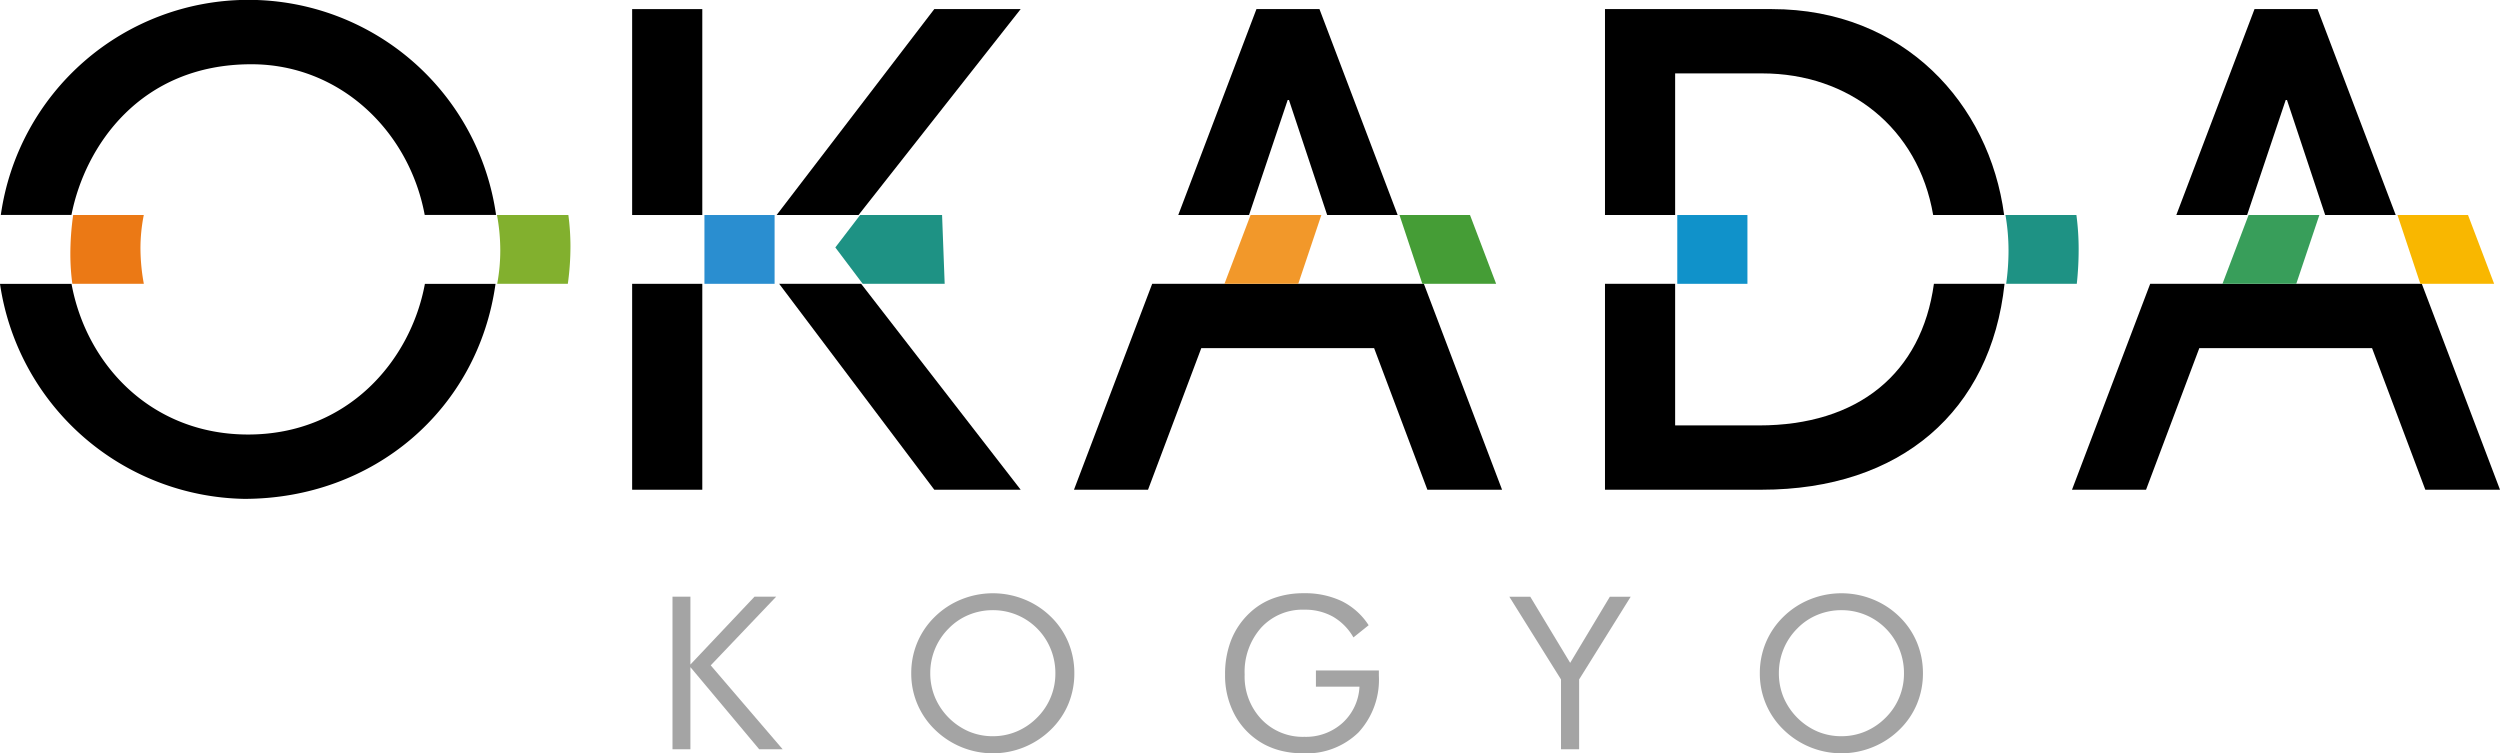
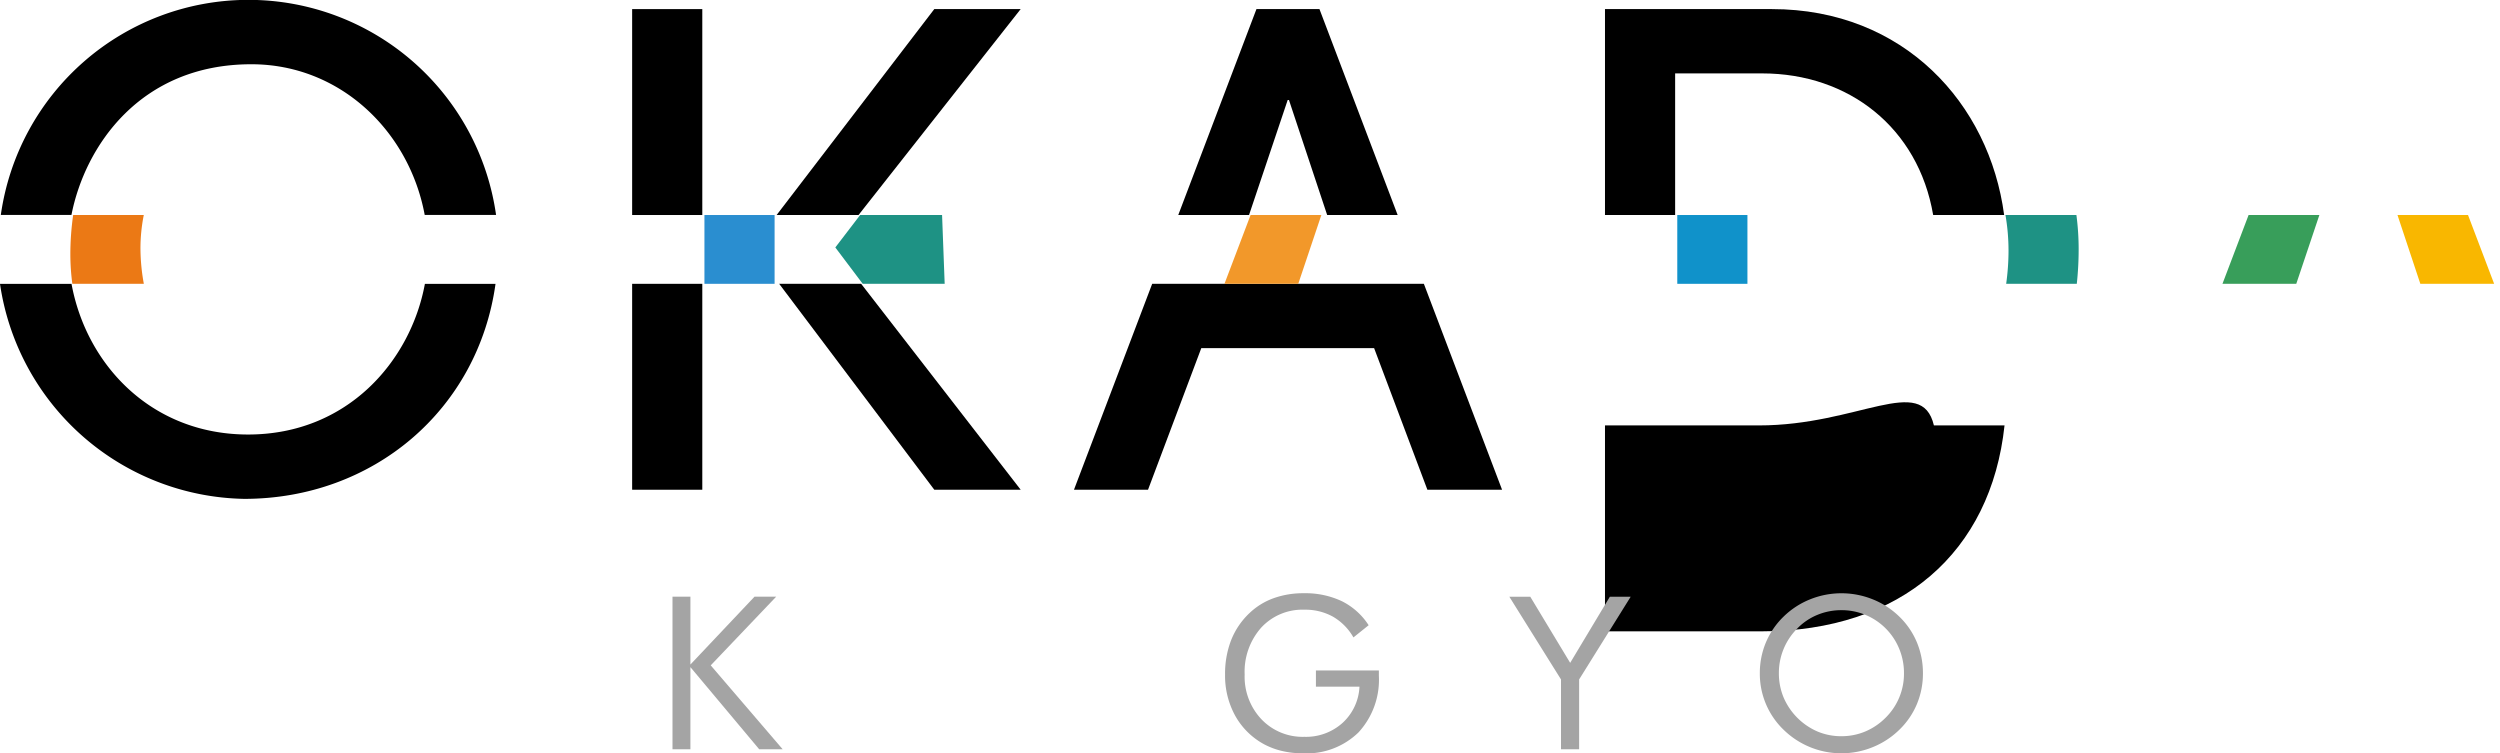
<svg xmlns="http://www.w3.org/2000/svg" width="212.396" height="64" viewBox="0 0 212.396 64">
  <g id="logo" transform="translate(-162.41 -102.041)">
    <g id="グループ_58" data-name="グループ 58" transform="translate(162.41 102.041)">
      <path id="パス_33" data-name="パス 33" d="M636.644,123.005l-3.279,9.768H640l-3.245-9.768Z" transform="translate(-442.456 -114.507)" fill="none" />
      <path id="パス_3192" data-name="パス 3192" d="M0,0H10.539V0H0Z" transform="translate(188.946 24.113)" fill="none" />
      <path id="パス_34" data-name="パス 34" d="M427.478,123.005l-3.279,9.768h6.634l-3.245-9.768Z" transform="translate(-318.078 -114.507)" fill="none" />
      <path id="パス_3191" data-name="パス 3191" d="M0,0H10.539V0H0Z" transform="translate(104.157 24.113)" fill="none" />
      <path id="パス_35" data-name="パス 35" d="M183.486,174.328c-8.143,0-13.718-5.848-15-12.8H162.41a21.359,21.359,0,0,0,20.745,18.267c10.965,0,19.864-7.566,21.353-18.267h-6C197.3,168.077,191.935,174.328,183.486,174.328Z" transform="translate(-162.41 -137.412)" />
      <path id="パス_36" data-name="パス 36" d="M183.866,107.5c7.557,0,13.412,5.7,14.729,12.8h6.063a21.247,21.247,0,0,0-42.075,0h6C169.725,114.489,174.4,107.5,183.866,107.5Z" transform="translate(-162.513 -102.041)" />
      <path id="パス_3190" data-name="パス 3190" d="M0,0H5.96V17.494H0Z" transform="translate(53.706 24.113)" />
      <path id="パス_37" data-name="パス 37" d="M338.892,179.019h7.339l-13.554-17.494h-6.964Z" transform="translate(-259.515 -137.412)" />
      <path id="パス_38" data-name="パス 38" d="M345.915,103.947h-7.339l-13.394,17.494h6.958Z" transform="translate(-259.2 -103.175)" />
      <path id="パス_3189" data-name="パス 3189" d="M0,0H5.96V17.494H0Z" transform="translate(53.706 0.773)" />
      <path id="パス_39" data-name="パス 39" d="M410.953,161.526H400.414v0h-6.27L387.5,179.019h6.291l4.525-12.029H413l4.525,12.029h6.345l-6.643-17.494h-6.27Z" transform="translate(-296.257 -137.412)" />
      <path id="パス_40" data-name="パス 40" d="M418.657,111.673h.11l3.245,9.768H428l-6.643-17.494h-5.353l-6.643,17.494h6.013Z" transform="translate(-309.258 -103.175)" />
      <path id="パス_41" data-name="パス 41" d="M504.749,109.41h7.394c7.37,0,13.263,4.625,14.528,12.031H532.7c-1.247-9.449-8.51-17.494-19.728-17.494H498.789v17.494h5.96Z" transform="translate(-362.432 -103.174)" />
-       <path id="パス_42" data-name="パス 42" d="M511.867,173.555h-7.118V161.524h-5.96v17.494h13.3c11.871,0,19.493-6.72,20.645-17.494h-6C525.688,169.13,520.307,173.555,511.867,173.555Z" transform="translate(-362.432 -137.412)" />
-       <path id="パス_43" data-name="パス 43" d="M627.824,111.673h.11l3.245,9.768h5.992l-6.643-17.494h-5.353l-6.643,17.494h6.013Z" transform="translate(-433.635 -103.175)" />
-       <path id="パス_44" data-name="パス 44" d="M620.12,161.526H609.58v0h-6.27l-6.643,17.494h6.291l4.525-12.029h14.678l4.525,12.029h6.345l-6.643-17.494h-6.27Z" transform="translate(-420.634 -137.412)" />
+       <path id="パス_42" data-name="パス 42" d="M511.867,173.555h-7.118h-5.96v17.494h13.3c11.871,0,19.493-6.72,20.645-17.494h-6C525.688,169.13,520.307,173.555,511.867,173.555Z" transform="translate(-362.432 -137.412)" />
      <path id="パス_45" data-name="パス 45" d="M183.106,149.861a14.505,14.505,0,0,1,.283-2.758h-6a23.657,23.657,0,0,0-.239,3.365,19.1,19.1,0,0,0,.169,2.481h6.074A17.024,17.024,0,0,1,183.106,149.861Z" transform="translate(-171.173 -128.836)" fill="#eb7915" />
-       <path id="パス_46" data-name="パス 46" d="M272.635,147.1h-6.064a16.63,16.63,0,0,1,.28,3.034,15.5,15.5,0,0,1-.261,2.812h6a23.151,23.151,0,0,0,.223-3.2A20.64,20.64,0,0,0,272.635,147.1Z" transform="translate(-224.348 -128.836)" fill="#82b02e" />
      <path id="パス_47" data-name="パス 47" d="M346.551,147.1h-6.958l-2.112,2.758,2.327,3.088h6.964" transform="translate(-266.514 -128.836)" fill="#1e9284" />
      <path id="パス_3188" data-name="パス 3188" d="M0,0H5.96V5.846H0Z" transform="translate(59.848 18.267)" fill="#2a8ed0" />
-       <path id="パス_48" data-name="パス 48" d="M455.716,147.1l1.942,5.846h6.27l-2.22-5.846Z" transform="translate(-336.82 -128.836)" fill="#459d36" />
      <path id="パス_49" data-name="パス 49" d="M427.274,147.1h-6.013l-2.22,5.846h6.27Z" transform="translate(-315.012 -128.836)" fill="#f2982a" />
      <path id="パス_3187" data-name="パス 3187" d="M0,0H5.96V5.846H0Z" transform="translate(142.499 18.267)" fill="#1092ca" />
      <path id="パス_50" data-name="パス 50" d="M588.75,147.1h-6.027a17.976,17.976,0,0,1,.26,3.034,20.527,20.527,0,0,1-.2,2.812h6a27.353,27.353,0,0,0,.158-2.923A22.362,22.362,0,0,0,588.75,147.1Z" transform="translate(-412.342 -128.836)" fill="#1e9284" />
      <path id="パス_51" data-name="パス 51" d="M664.882,147.1l1.942,5.846h6.27l-2.22-5.846Z" transform="translate(-461.197 -128.836)" fill="#f9b700" />
      <path id="パス_52" data-name="パス 52" d="M636.44,147.1h-6.013l-2.22,5.846h6.27Z" transform="translate(-439.389 -128.836)" fill="#389e5a" />
    </g>
    <g id="グループ_59" data-name="グループ 59" transform="translate(219.544 152.444)">
      <path id="パス_53" data-name="パス 53" d="M303.355,240.061V227.1h1.523v5.763l5.444-5.763h1.841l-5.559,5.834,6.109,7.126H310.72l-5.843-6.976v6.976Z" transform="translate(-303.355 -226.809)" fill="#a4a4a4" />
-       <path id="パス_54" data-name="パス 54" d="M367.255,233.179a6.744,6.744,0,0,1-.513,2.62,6.549,6.549,0,0,1-1.5,2.186,7.038,7.038,0,0,1-9.815,0,6.6,6.6,0,0,1-2.028-4.806,6.7,6.7,0,0,1,.518-2.624,6.617,6.617,0,0,1,1.51-2.2,6.885,6.885,0,0,1,2.25-1.461,7.125,7.125,0,0,1,5.31,0,6.882,6.882,0,0,1,2.254,1.461,6.548,6.548,0,0,1,1.5,2.191A6.8,6.8,0,0,1,367.255,233.179Zm-6.927,5.346a5.182,5.182,0,0,0,2.025-.4,5.382,5.382,0,0,0,1.732-1.173,5.25,5.25,0,0,0,1.559-3.771,5.4,5.4,0,0,0-.4-2.071,5.279,5.279,0,0,0-4.913-3.293,5.314,5.314,0,0,0-2.046.4,5.075,5.075,0,0,0-1.71,1.16,5.328,5.328,0,0,0-1.56,3.806,5.28,5.28,0,0,0,.4,2.036,5.5,5.5,0,0,0,2.9,2.913A5.191,5.191,0,0,0,360.328,238.526Z" transform="translate(-333.115 -226.381)" fill="#a4a4a4" />
      <path id="パス_55" data-name="パス 55" d="M426.886,232.94h5.347v.434a6.608,6.608,0,0,1-1.735,4.833,6.327,6.327,0,0,1-4.736,1.771,7.583,7.583,0,0,1-1.74-.195,6.313,6.313,0,0,1-1.526-.566,6.169,6.169,0,0,1-2.462-2.421,7.049,7.049,0,0,1-.867-3.51,7.881,7.881,0,0,1,.517-2.926,6.386,6.386,0,0,1,1.563-2.3,5.84,5.84,0,0,1,2.036-1.257,7.413,7.413,0,0,1,2.567-.425,7.248,7.248,0,0,1,3.24.677,5.766,5.766,0,0,1,2.275,2.041l-1.292,1.036a4.757,4.757,0,0,0-1.745-1.766,4.856,4.856,0,0,0-2.425-.589,4.762,4.762,0,0,0-3.665,1.523,5.637,5.637,0,0,0-1.407,3.984,5.266,5.266,0,0,0,1.43,3.806,4.832,4.832,0,0,0,3.642,1.487,4.635,4.635,0,0,0,3.245-1.182,4.442,4.442,0,0,0,1.438-3.076h-3.7Z" transform="translate(-372.221 -226.381)" fill="#a4a4a4" />
      <path id="パス_56" data-name="パス 56" d="M483.13,240.061V234.13l-4.391-7.029h1.779l3.391,5.621,3.372-5.621h1.771l-4.382,7.029v5.931Z" transform="translate(-407.644 -226.809)" fill="#a4a4a4" />
      <path id="パス_57" data-name="パス 57" d="M545.108,233.179a6.738,6.738,0,0,1-.514,2.62,6.544,6.544,0,0,1-1.5,2.186,6.952,6.952,0,0,1-2.263,1.474,7.024,7.024,0,0,1-2.653.518,7.027,7.027,0,0,1-4.9-1.992,6.6,6.6,0,0,1-2.028-4.806,6.705,6.705,0,0,1,.518-2.624,6.611,6.611,0,0,1,1.51-2.2,6.884,6.884,0,0,1,2.25-1.461,7.125,7.125,0,0,1,5.31,0,6.884,6.884,0,0,1,2.254,1.461,6.543,6.543,0,0,1,1.5,2.191A6.8,6.8,0,0,1,545.108,233.179Zm-6.927,5.346a5.184,5.184,0,0,0,2.025-.4,5.383,5.383,0,0,0,1.732-1.173,5.25,5.25,0,0,0,1.559-3.771,5.389,5.389,0,0,0-.4-2.071,5.279,5.279,0,0,0-4.912-3.293,5.314,5.314,0,0,0-2.046.4,5.071,5.071,0,0,0-1.71,1.16,5.328,5.328,0,0,0-1.56,3.806,5.287,5.287,0,0,0,.395,2.036,5.506,5.506,0,0,0,2.9,2.913A5.19,5.19,0,0,0,538.181,238.526Z" transform="translate(-438.872 -226.381)" fill="#a4a4a4" />
    </g>
  </g>
</svg>